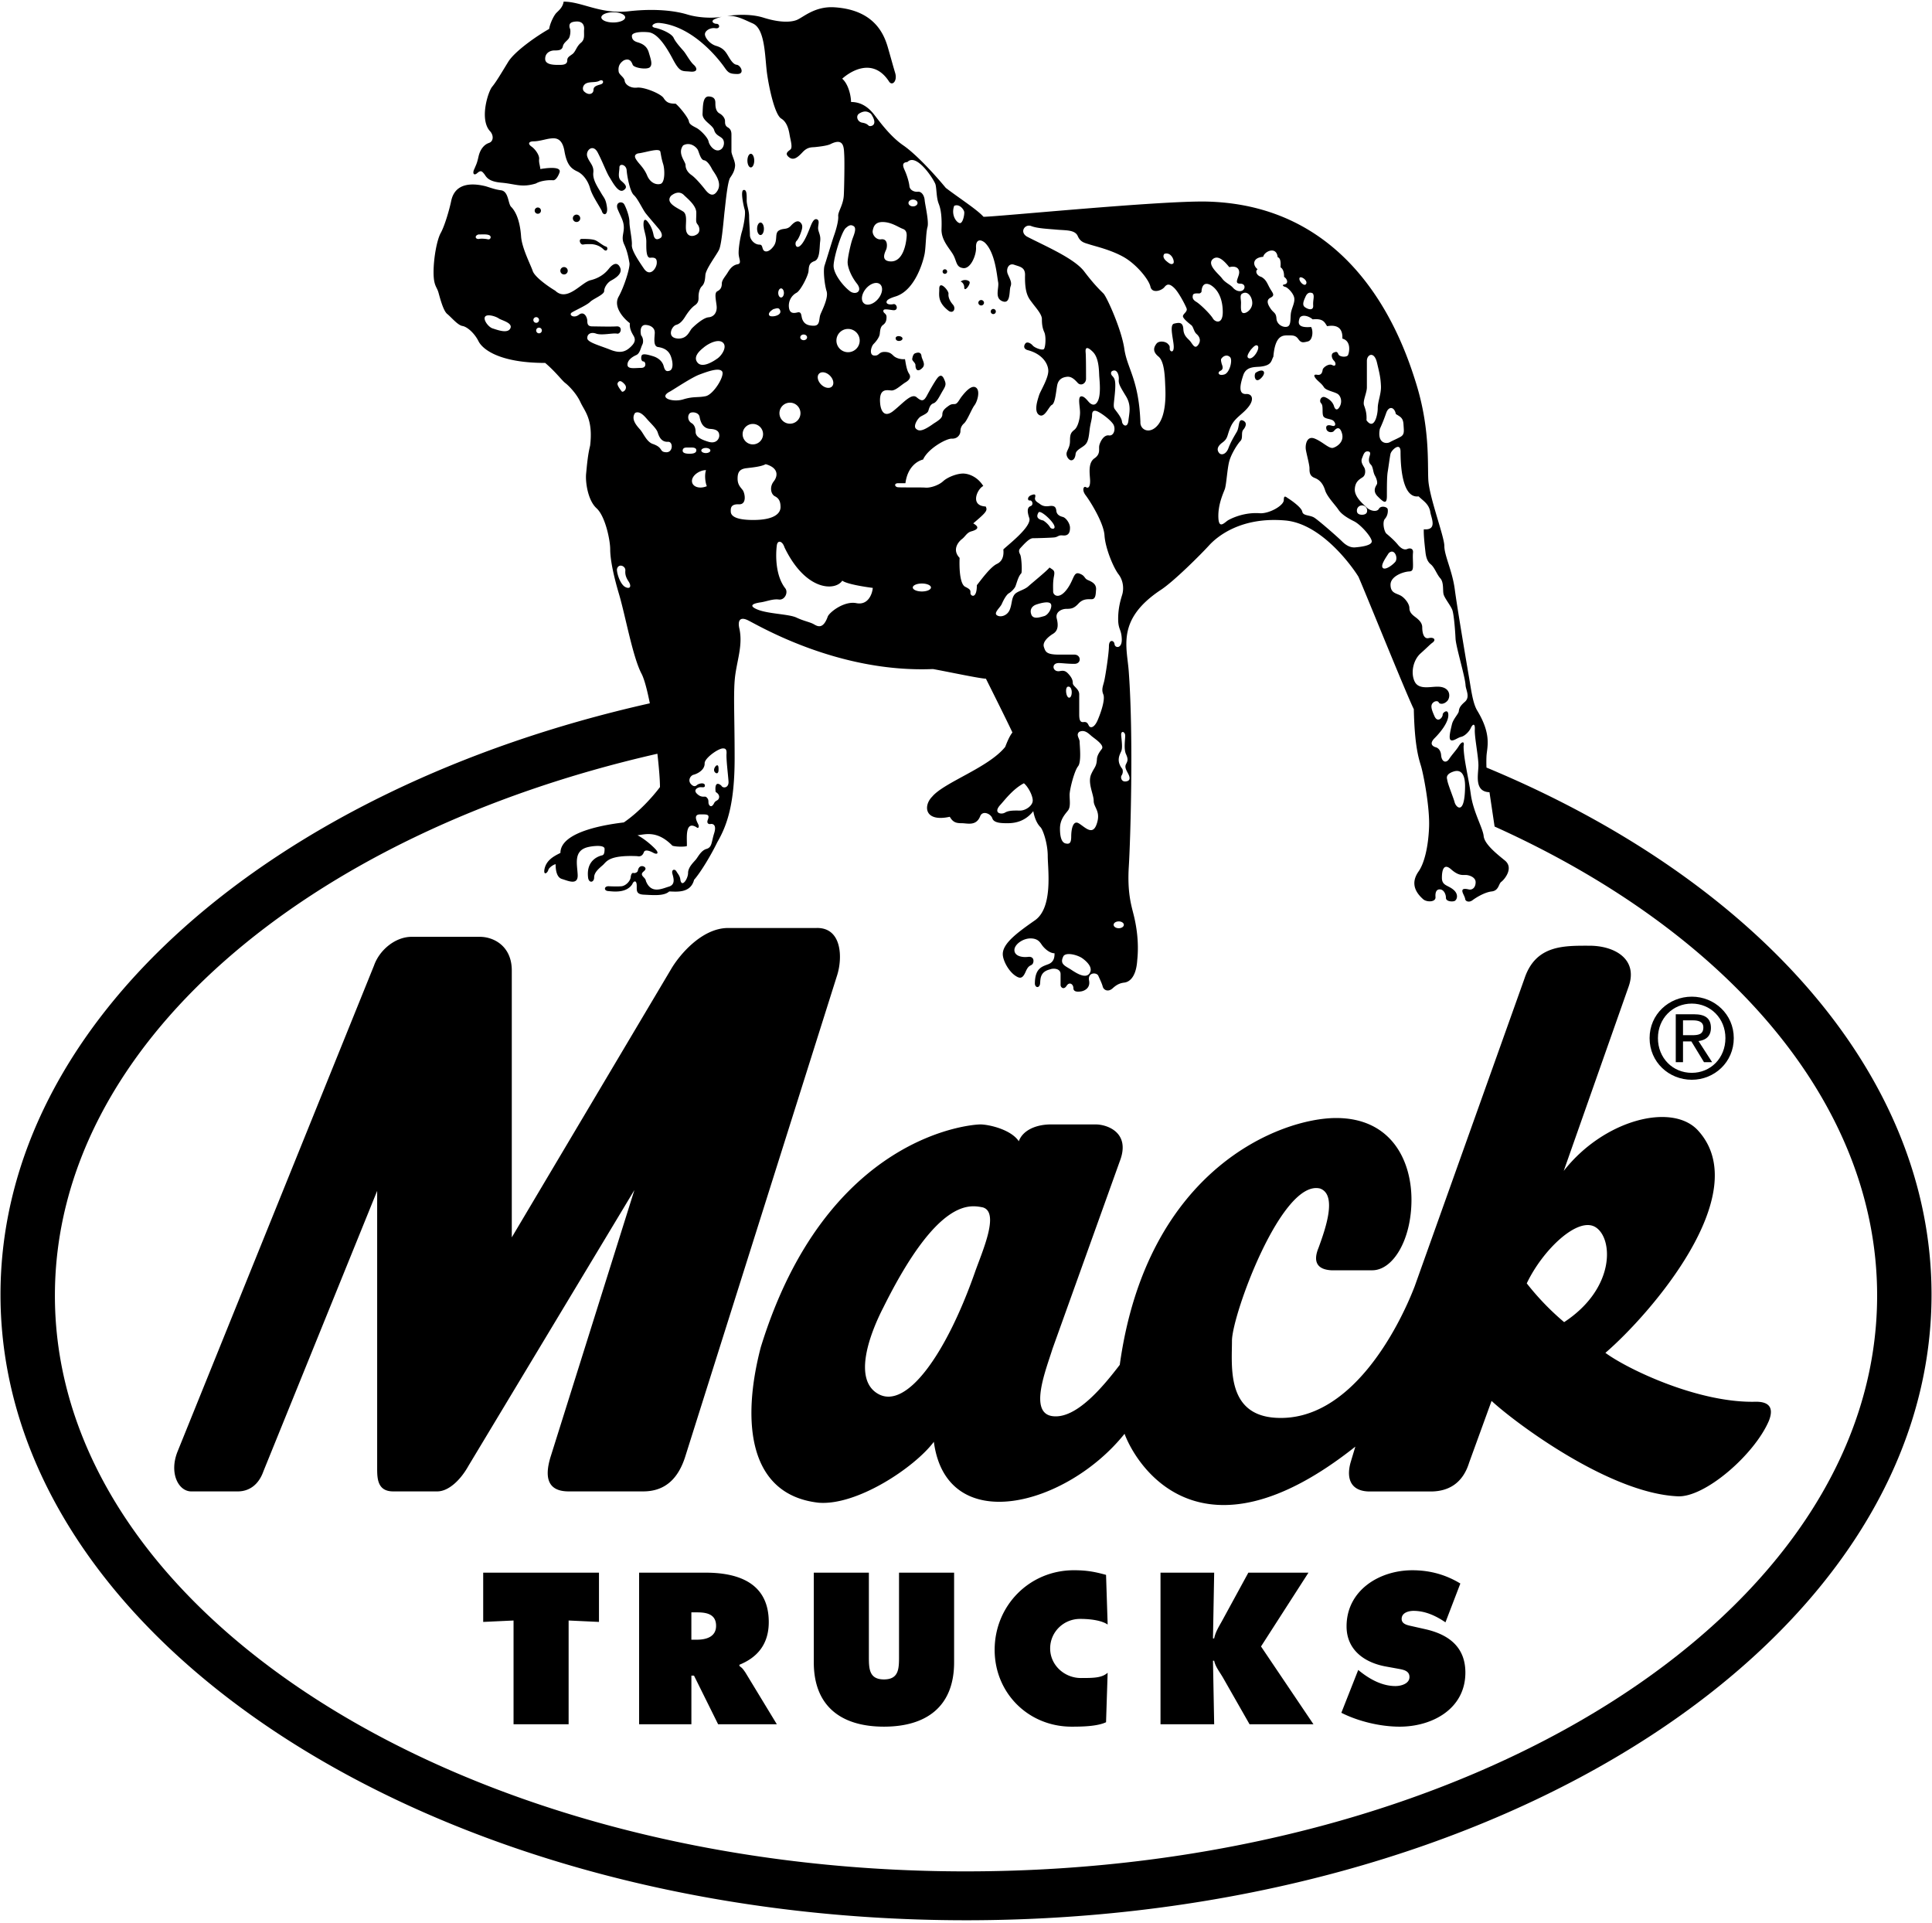
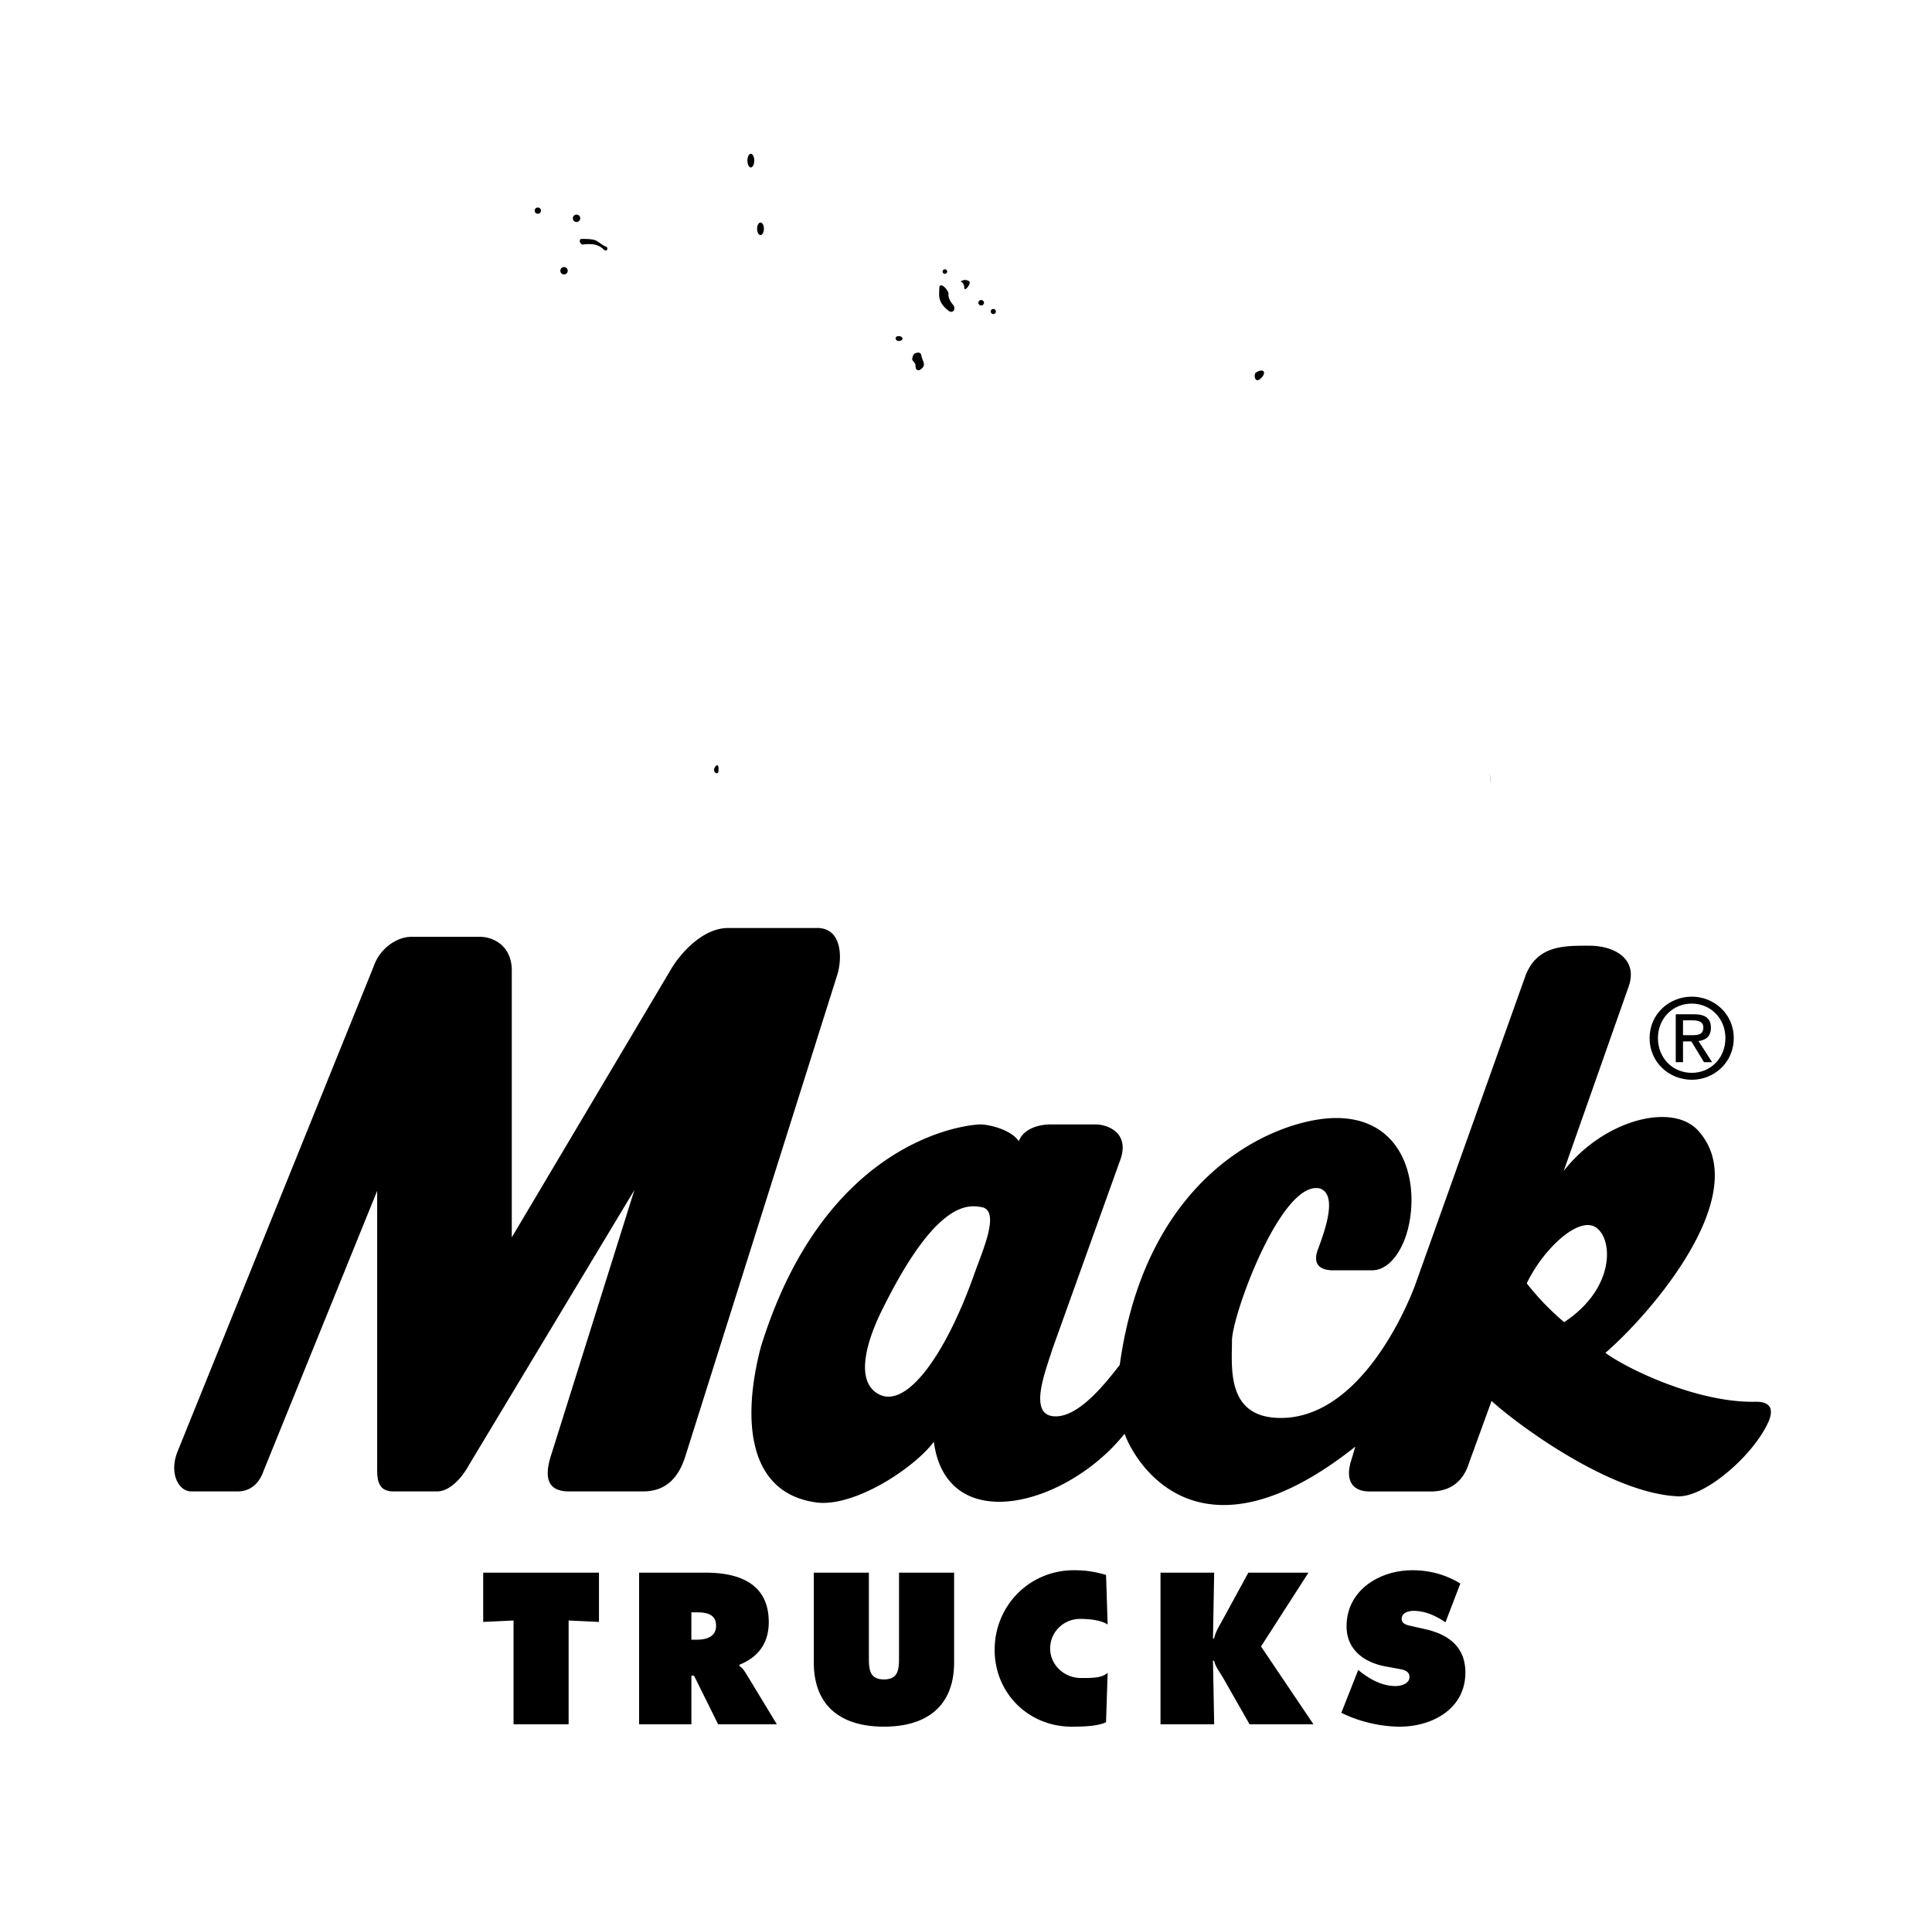
<svg xmlns="http://www.w3.org/2000/svg" width="201" height="200" viewBox="0.0 0.0 2261.0 2246.0">
  <g fill="#000" fill-rule="evenodd">
-     <path d="M844.972 17.651c-2.559.593-5.286 1.474-8.232 2.697-5.64 2.34-1.884 5.64 1.872 5.64 3.756 0 4.704 6.108-1.404 5.16-6.108-.936-11.748 2.82-12.216 6.576-.468 3.756 5.172 11.748 13.152 14.1 7.992 2.34 10.8 6.576 13.152 10.332 2.352 3.756 6.108 11.28 10.8 11.748 4.692.468 9.864 10.8.948 10.8-8.928 0-10.812-1.404-15.036-7.512-4.236-6.108-34.764-47.916-75.636-52.14-7.044-.948-12.684 4.236-5.64 5.628 7.044 1.416 19.26 6.576 21.612 11.748 2.34 5.172 8.928 12.216 11.748 15.504 2.82 3.288 7.512 12.216 11.748 15.972 4.236 3.756 5.172 8.928-4.236 7.98-9.396-.936-11.748 1.416-20.196-14.556-8.448-15.972-18.324-30.528-28.656-31.476-10.332-.948-19.26.468-19.26 4.224 0 3.756 1.884 6.108 6.576 7.512s10.8 3.756 13.152 11.748c2.352 7.992 4.692 14.1 1.404 17.388-3.288 3.288-18.792.936-20.196-2.82-1.38-3.78-3.732-8.016-10.308-5.184-6.576 4.224-6.576 9.396-6.108 13.152.468 3.756 6.576 6.576 7.044 10.8.48 4.236 6.576 8.928 14.568 7.992 7.992-.948 27.72 7.044 30.996 12.216s6.576 6.576 14.088 6.576c5.172 4.236 15.036 16.92 15.504 20.676.468 3.756 5.172 5.64 9.396 7.992 4.224 2.352 12.684 10.8 13.62 15.504.948 4.692 6.588 11.748 12.216 10.332 5.64-1.404 7.044-8.928 4.704-12.684-2.34-3.756-8.46-4.236-10.332-10.8-1.884-6.576-14.1-10.8-13.632-19.26.468-8.46 0-20.676 7.512-20.208 7.512.468 7.512 5.172 7.512 8.46 0 3.288.468 8.928 4.704 11.28 4.224 2.352 6.576 6.108 6.576 8.928 0 2.82 0 5.64 3.288 7.512 3.288 1.884 4.224 4.704 4.224 8.46v19.728c0 3.756 4.704 11.748 4.236 16.92-.468 5.16-2.352 8.916-5.64 13.62-3.288 4.704-5.64 31.476-6.576 39-.948 7.512-3.288 39-6.576 45.564s-15.504 22.548-15.972 29.592c-.468 7.056-1.404 10.344-4.224 13.164-2.82 2.82-3.756 8.46-3.756 11.748 0 3.288.48 7.044-4.224 10.332-4.704 3.288-8.928 9.396-11.28 13.152-2.34 3.756-5.64 8.46-10.8 9.864-5.172 1.416-11.748 15.504 2.82 15.972 10.8 0 12.684-8.928 15.972-12.216 3.288-3.288 13.152-12.216 19.248-12.684 6.108-.468 10.344-5.64 9.396-13.62-.936-7.992-2.808-15.036.948-16.908 3.756-1.884 5.16-4.704 5.16-8.928 0-4.236 4.236-8.46 7.044-13.164 2.82-4.692 6.108-8.46 11.28-9.396 5.16-.936 1.872-5.64 1.404-11.748-.468-6.108 1.872-20.208 3.756-26.304 1.884-6.096 4.704-21.144 3.288-25.836-1.416-4.704-5.172-22.08-1.416-23.016 4.2-1.044 3.756 7.044 3.756 12.216s2.82 12.216 2.82 18.324c0 6.108.948 16.92.948 22.08 0 5.16 5.16 11.268 11.268 11.268 3.756 0 2.82 4.236 4.704 6.576s6.576 2.34 11.748-4.704.936-15.024 6.108-18.312c5.172-3.288 9.396-.468 14.088-5.64 4.704-5.16 8.46-6.576 11.268-3.756 2.82 2.82 2.352 6.108.948 10.332-1.416 4.236-3.288 8.928-5.64 11.268s-.948 9.864 4.224 5.64c5.172-4.224 9.864-16.908 11.748-21.612 1.884-4.704 4.236-10.8 7.992-9.396 3.756 1.416.936 7.044 1.404 11.268.468 4.236 3.288 7.524 2.352 14.568-.936 7.044 0 20.676-6.576 23.016-6.576 2.352-6.576 6.108-7.044 11.748-.48 5.64-9.396 23.016-14.088 25.368a17.1 17.1 0 00-8.928 15.972c.468 7.512 4.224 8.46 9.864 7.044 5.64-1.416 4.236 4.224 6.108 8.46 1.884 4.236 5.172 7.044 13.152 7.044 7.992 0 5.64-7.98 7.992-13.62 2.352-5.64 9.396-19.26 7.044-26.772-2.352-7.512-4.236-24.432-2.352-30.072 1.884-5.628 8.928-29.124 11.268-35.7 2.352-6.588 5.172-16.92 4.692-22.08-.468-5.172 6.108-13.152 6.576-24.9.48-9.396.948-38.052.48-46.512-.48-8.448 0-21.132-16.452-12.684-4.224 1.884-13.152 2.82-17.376 3.288-4.236.468-8.928-.468-15.036 6.108-6.108 6.576-10.8 9.864-15.972 5.64-5.172-4.236-.948-6.576 1.872-8.928 2.82-2.352 0-11.268-.936-16.908-.936-5.64-2.82-15.036-9.864-19.26-7.044-4.224-13.62-32.412-16.44-51.672-2.82-19.26-1.872-53.088-16.908-59.664-10.917-4.775-19.108-9.556-30.148-8.758 11.401-1.535 28.343-2.524 42.808 2.038 17.856 5.64 31.008 5.64 38.52 2.832 7.524-2.832 20.676-15.972 43.224-15.048 52.608 2.82 61.068 37.584 64.824 50.736 3.768 13.152 4.704 16.908 7.524 26.304 2.808 9.396-3.768 15.972-7.524 9.396-18.78-28.188-45.096-11.28-54.492-2.82 7.524 6.576 10.332 20.664 10.332 27.252 12.228 0 20.676 6.564 27.252 15.024 6.576 8.448 18.792 25.368 33.828 35.7 15.036 10.332 36.636 33.816 49.8 49.788 15.972 12.216 36.636 25.368 44.16 33.828 15.024 0 204.828-18.792 260.256-17.844 175.692 3.756 230.184 161.592 246.168 213.276 15.96 51.672 13.152 92.076 14.088 111.804.936 20.676 18.792 66.708 18.792 77.988 0 11.28 9.384 29.124 12.216 50.736 2.808 21.612 14.556 90.672 16.896 104.292 2.34 13.62 4.236 29.124 9.396 37.584 17.388 28.656 11.268 43.212 10.8 53.544-.193 4.362-.193 8.73 0 13.092 313.26 130.14 520.848 357.72 520.836 616.704 0 404.316-505.896 732.084-1129.932 732.084C506.488 2245.052.58 1917.272.58 1512.968c0-320.34 317.604-592.596 759.912-691.884-3.084-15.516-6.456-28.428-9.744-34.68-10.332-19.728-18.792-67.644-26.304-93.012-7.512-25.368-10.332-42.288-10.332-52.62s-5.64-38.52-15.972-47.916c-10.344-9.396-13.164-31.008-12.216-40.404.936-9.384 1.872-21.612 4.692-32.88 3.756-31.008-6.576-40.404-11.268-50.736-4.692-10.332-14.088-19.728-17.844-22.548-3.768-2.82-11.28-13.164-23.496-23.496-53.556 0-73.296-15.972-77.988-25.368-4.692-9.396-13.152-16.908-18.792-17.856-5.64-.936-13.152-10.344-17.856-14.088-4.692-3.756-8.46-18.792-10.332-25.368-1.884-6.576-5.64-7.524-5.64-23.496 0-15.972 3.756-37.572 8.46-46.032 4.704-8.46 10.332-28.188 12.216-37.584 4.692-21.612 25.368-20.664 40.404-16.908 6.108 1.872 10.812 3.756 17.856 4.692 9.324 1.248 7.992 16.452 12.216 19.74 7.044 7.512 10.332 20.664 11.268 34.284.936 13.632 11.28 33.36 13.62 40.404 2.352 7.044 18.312 18.324 26.304 23.016 14.088 13.62 30.492-9.588 41.34-12.216 13.62-3.288 19.728-11.28 21.612-13.62 1.884-2.352 8.46-9.864 12.684-1.884 4.236 7.992-6.096 13.632-10.332 15.984-4.224 2.34-7.98 7.98-7.98 12.216 0 4.224-12.696 8.928-16.452 12.684-3.756 3.756-16.44 9.396-21.144 12.216-4.692 2.82 1.884 7.524 7.992 2.82 6.108-4.704 9.864 2.808 9.864 7.512s1.884 6.108 6.108 6.108 20.676.48 28.188 0c7.512-.468 5.16 9.396.468 8.46-4.704-.948-17.856 2.34-24.432 0-6.576-2.352-10.8.948-10.332 5.64.468 4.692 15.024 8.448 26.772 13.152 11.748 4.692 17.856 2.34 23.496-2.82 5.64-5.172 6.576-8.928 3.756-13.632-2.82-4.692-4.704-8.916-4.236-14.556-7.512-5.628-19.728-19.248-13.152-30.996 6.576-11.748 13.632-34.296 12.684-39.468-.936-5.172-2.352-13.632-6.108-21.612-3.756-7.98-.468-12.216-.468-19.728 0-7.524-3.288-12.216-7.044-21.144-3.756-8.928 5.172-10.344 7.512-6.108 2.352 4.236 6.108 14.1 6.108 20.676 0 6.576 3.288 20.664 2.82 26.772-.468 6.108 7.044 17.388 14.088 27.72 7.056 10.332 14.568 0 15.036-6.108.468-6.108-2.34-7.056-7.512-6.576-5.172.468-4.704-11.268-4.704-18.792 0-7.524-3.288-13.632-3.288-20.208 0-6.564 2.352-6.564 5.172-2.808 2.832 3.756 5.172 7.98 6.576 15.024 1.416 7.044 5.64 5.16 7.992 3.756 2.352-1.404 2.82-5.16-1.884-10.8-4.692-5.64-11.268-13.152-15.024-17.856-3.768-4.692-9.396-17.376-14.1-21.6-4.704-4.236-7.98-22.548-8.448-29.136-.468-6.576-8.46-8.448-8.46-3.288 0 5.172-2.352 11.748 1.872 15.504 4.224 3.756 8.928 7.512 2.82 11.268-6.108 3.744-13.152-10.332-16.44-15.504-3.3-5.16-7.992-17.856-13.632-28.656-5.64-10.8-14.568-2.34-12.216 4.704 2.352 7.044 7.992 10.332 7.044 18.792-.936 8.46 5.172 16.92 8.928 23.496 3.768 6.564 5.64 7.044 7.044 16.908s-4.692 10.332-6.108 4.224c-4.224-7.98-11.268-17.844-13.62-26.304-2.34-8.46-7.98-16.452-15.024-19.728-7.044-3.288-12.216-7.524-15.036-23.964-2.82-16.44-11.736-15.024-16.44-14.556-4.704.468-13.152 3.288-19.26 3.288-6.108 0-7.524 2.832-2.82 6.108 4.704 3.3 9.396 10.344 8.928 14.568-.468 4.236.948 7.044 1.416 11.748 3.288-.48 24.9-4.236 22.548 3.756-.72 2.424-3.756 9.396-7.512 9.396-5.652-.468-14.568.468-20.208 3.756-16.908 5.172-23.964.48-40.404-.936-16.44-1.404-17.856-7.512-20.196-10.332-2.352-2.808-3.756-4.692-7.992-.936-4.224 3.756-6.096 0-3.276-5.172 1.872-4.692 2.808-5.628 4.692-14.088 1.884-8.46 6.576-14.1 12.216-15.972 5.64-1.872 5.64-9.384.936-14.088-12.204-14.1-1.884-46.044 2.82-51.672 4.692-5.628 11.28-16.908 18.792-29.124 7.512-12.216 32.88-30.06 47.916-38.52.948-6.576 5.64-15.972 8.46-18.792 2.82-2.82 7.524-6.576 8.46-13.152 21.612 0 43.224 15.024 76.104 11.268 32.88-3.756 56.364 0 68.58 3.756 12.216 3.744 29.136 4.692 39.468 2.808.385-.07.785-.14 1.2-.213zm285.564 2170.209c588.876 0 1066.272-301.632 1066.248-673.776 0-226.356-176.676-426.648-447.684-548.808l-5.976-40.164c-18.372-.54-12.936-21.216-12.936-31.428 0-10.332-4.692-33.348-4.224-41.808.468-8.46-2.82-6.108-4.716-1.884-1.872 4.224-7.02 9.396-11.268 10.332-4.224.936-9.396 5.628-12.216 3.756-2.82-1.872 0-12.216 1.404-18.324 1.404-6.108 7.524-12.228 7.992-15.036.468-2.808.468-5.628 7.056-11.268 6.564-5.64 1.404-13.62.936-19.26-.48-10.332-11.28-45.096-11.748-54.96-.468-9.864-1.896-28.188-3.768-33.36-1.872-5.16-9.372-14.088-10.332-18.792-.936-4.692.48-13.62-3.744-18.312-4.212-4.692-6.576-12.684-11.268-16.44-4.692-3.768-5.652-10.344-6.12-14.568-.468-4.224-2.34-19.728-1.872-26.304 16.92 1.416 7.992-14.556 7.524-20.664-1.872-9.396-8.46-12.684-13.62-17.856-20.208 2.832-21.144-39.924-21.144-52.14 0-12.216-10.812-1.884-11.748 2.352-.936 4.224-2.34 15.504-3.3 21.144-.936 5.64-.936 17.388-.936 28.188 0 10.8-4.212 7.044-10.8.468-6.564-6.576-1.872-12.216-.936-14.088.936-1.872 0-6.096-2.34-10.332-2.352-4.224-1.884-9.864-4.692-12.684-2.832-2.82-2.364-6.108-1.896-8.46.468-2.34 2.844-6.576-1.404-7.044-4.224-.468-5.16 3.288-7.032 7.992-1.908 4.692 1.404 8.46 2.808 11.268s1.404 8.448-1.872 10.8c-3.3 2.34-8.928 4.692-9.396 14.088-.468 9.396 10.332 17.856 14.088 21.612 3.756 3.756 11.748 5.64 14.088 1.416 2.364-4.236 9.864-2.34 10.332.468.468 2.808.012 7.512-3.276 11.268-3.288 3.756-.936 15.036 1.872 17.376 2.82 2.352 8.928 7.524 13.152 12.696 4.236 5.16 7.992 6.576 11.268 5.16 3.312-1.416 7.056-.48 6.588 4.224-.468 4.704 0 9.396 0 14.1 0 4.692 0 7.98-4.692 7.98-7.056.468-21.612 5.64-21.612 15.504 0 9.876 6.564 9.876 11.748 12.696 5.148 2.808 10.332 9.852 10.332 14.556 0 4.692 2.82 7.512 6.564 10.332 3.768 2.82 8.46 6.576 8.46 12.216s1.404 14.1 7.524 12.684c6.096-1.404 8.94 1.884 4.692 5.172-3.288 2.352-5.16 4.704-14.088 12.684-8.928 7.98-11.748 23.016-7.056 32.88 4.704 9.864 17.856 6.108 26.784 6.108 15.96 0 15.492 12.696 11.268 16.92-4.236 4.224-8.952 3.564-9.864 1.404-.708-1.644-3.756-1.884-6.12 0-3.96 3.18-2.568 7.752 1.176 16.212 3.78 8.46 9.876 1.416 9.636-2.112-.12-1.872 6.588-7.5 6.588.948s-8.928 19.728-15.984 26.772c-7.032 7.044-1.872 9.864 1.404 10.8 3.312.936 5.652 4.236 6.12 8.928.468 7.992 5.652 10.344 9.396 4.704 3.744-5.64 8.46-10.332 11.268-15.036 3.048-5.1 7.056-6.576 5.652 0 0 15.036 5.628 35.712 8.436 56.376 2.832 20.676 14.112 39.468 15.048 48.864.936 9.396 15.024 20.664 24.888 28.656 10.8 8.928-.948 22.548-4.224 24.9-3.3 2.34-2.832 10.32-11.268 11.268-8.46.936-18.804 7.512-22.548 10.332-3.768 2.82-8.112 1.392-8.46-1.404-.228-1.884-1.404-3.996-2.34-6.108-3.3-7.056 2.34-6.12 6.564-5.172 4.248.936 7.992-2.352 7.992-8.46 0-6.108-8.004-8.46-11.748-8.46-3.768 0-8.46.936-16.92-6.576s-10.8.468-10.8 9.864 7.056 8.448 13.62 14.088c6.588 5.64 3.768 12.216.96 13.152-2.832.948-9.864.48-9.864-3.756s-2.364-9.396-6.588-9.864c-4.224-.468-6.096 2.82-5.628 8.928.444 6.108-9.864 6.108-14.112 2.82-14.088-12.216-12.216-23.496-5.628-32.892 6.564-9.396 11.28-28.188 12.216-51.672.936-23.496-6.588-62.016-9.396-71.412-2.808-9.396-7.524-23.484-8.46-66.708-8.46-16.908-57.3-138.096-64.824-155.016-7.524-12.216-43.224-62.004-85.5-65.76-51.78-4.608-79.86 18.792-89.256 29.124-9.396 10.344-42.276 43.224-57.3 52.62-51.684 34.764-38.532 66.708-36.66 95.832 5.652 77.052 1.872 197.304 0 227.376-1.872 30.072 2.844 45.096 5.652 56.376 2.82 11.28 6.564 31.008 4.224 53.088-1.404 22.548-11.268 25.824-15.024 26.292-3.756.468-7.992 1.404-13.62 6.576-5.652 5.184-10.812 1.884-11.748-1.872-.96-3.768-3.312-8.46-5.184-12.684-1.872-4.224-12.672-4.224-10.8 5.64 1.764 9.24-6.12 12.204-9.396 12.684-3.276.48-8.928.936-8.928-3.756s-4.692-7.98-7.968-2.808c-3.312 5.172-7.056 1.872-7.056-.936v-12.696c0-7.044-8.94-7.044-12.216-5.628-11.748 2.808-11.28 10.8-11.748 16.428-.468 5.64-5.652 5.64-6.12.468 0-18.78 8.928-20.196 15.984-23.016 7.032-2.82 7.032-9.396 7.032-12.684-6.096 0-12.204-6.108-14.556-9.396-2.352-3.288-4.716-7.992-13.62-7.992-8.928 0-18.792 7.044-18.792 13.62s7.992 8.928 15.96 7.992c7.992-.936 7.056 7.044 4.716 8.916-2.34 1.884-4.248.936-7.524 8.46-3.276 7.512-6.084 8.46-11.268 5.172-8.46-5.16-15.492-18.312-15.492-25.836 0-12.204 15.96-24.42 37.572-39.456 21.612-15.036 15.048-60.132 15.048-75.168 0-15.024-5.652-31.008-8.46-33.816-2.832-2.82-6.588-8.448-8.46-18.792-10.332 13.164-23.484 14.1-30.072 14.1-6.564 0-15.96 0-17.832-5.64-1.896-5.628-11.28-9.396-14.112-2.82-4.68 12.216-15.024 8.46-21.6 8.46-6.576 0-10.332-.936-14.088-7.512-30.072 6.576-31.008-13.164-20.676-23.496 14.088-16.908 65.76-33.816 85.5-58.248 1.872-4.692 4.692-12.204 8.46-16.908-5.652-12.216-24.444-49.8-31.008-62.952-6.576 0-46.032-8.448-62.004-11.268-112.752 4.692-206.7-52.608-217.032-57.312-10.332-4.704-11.268 2.82-9.396 10.332 3.756 17.844-1.884 33.816-4.704 52.608-2.82 18.792-.936 46.032-.936 98.652 0 52.62-8.46 77.976-20.208 98.184-7.512 15.504-19.74 35.7-27.252 44.16-4.224 16.452-21.612 13.632-29.124 13.632-6.108 5.64-19.272 4.224-29.604 3.756-10.332-.48-7.98-6.108-8.448-11.748-.48-5.64-3.768-4.224-5.172-.468-7.044 10.812-22.548 8.472-28.188 7.992-5.628-.468-4.692-6.108.948-5.628 0 0 9.384.468 14.556 0 5.172-.48 10.332-6.108 10.8-10.344.468-4.224 1.884-5.64 3.288-5.172 1.416.468 4.704-.468 5.172-2.82 1.416-7.98 8.928-5.16 8.928-2.34 0 2.82-4.224 3.756-4.224 6.576s4.224 4.236 4.704 7.992c6.108 15.492 18.78 8.916 26.772 6.576 7.992-2.352 5.652-9.876 4.236-15.036-1.416-5.16 2.82-6.096 4.692-2.82 1.896 3.288 4.236 5.16 4.704 10.332 1.884 8.928 8.928-1.884 8.928-8.46 0-6.576 6.108-12.216 8.928-15.504 2.82-3.288 6.108-10.8 12.684-12.684 6.576-1.884 5.652-7.992 8.928-18.324 3.276-10.332-1.884-11.268-4.236-10.8-2.34.468-4.692-.936-3.288-4.692 2.82-7.044-.936-6.576-8.928-6.576-7.992 0-4.236 7.512-2.352 11.268 1.872 3.756 0 5.628-1.884 3.756-14.232-8.544-10.8 14.568-11.268 22.08-2.82.936-12.672.936-16.908-.468-17.856-18.324-31.944-13.164-40.872-12.216 8.46 4.224 18.324 13.152 21.612 16.908 3.288 3.756 1.884 6.096-2.82 3.756-3.276-1.884-9.852-4.704-11.268-.948-1.404 3.768-3.756 5.64-7.98 4.704-33.36-1.416-35.712 6.576-39.936 10.332-4.224 3.756-10.332 8.448-10.332 14.556 0 6.108-6.096 7.044-7.044.468-2.808-22.08 14.568-25.836 16.44-26.304 1.884-.468 2.82-2.34 2.82-7.512s-14.1-3.288-18.324-2.352c-18.792 3.756-13.62 20.196-13.152 32.88.468 12.696-11.748 6.576-18.324 4.704-6.564-1.872-7.512-11.268-7.512-17.376-3.756.936-7.992 4.704-8.46 6.576-.936 3.756-5.64 7.044-4.692 0 1.872-11.268 11.28-15.972 18.792-19.728 0-26.304 59.184-33.828 74.22-35.7 17.844-12.216 33.816-30.072 42.276-41.34 0-8.352-1.14-22.704-3.024-39.012-411.108 93.516-705.084 342.084-705.084 634.044 0 372.084 477.396 673.728 1066.284 673.728zM721.972 664.364c0 5.64 4.236 17.856 9.864 20.676 5.628 2.82 7.512-.936 3.756-6.576s-4.032-9.372-3.756-12.684c.468-5.64-8.448-8.928-9.864-1.416zm187.14-28.14c-1.416 10.812-1.884 35.232 9.864 50.268 3.756 4.704-.468 14.088-7.512 13.152-7.044-.948-14.556 2.352-21.132 3.288-6.576.936-16.452 3.288-3.756 8.46 12.696 5.172 36.648 5.172 45.564 9.396 8.928 4.236 15.972 5.172 20.676 7.992 4.692 2.82 10.8 5.172 15.972-9.396 2.34-5.172 19.248-18.312 33.348-15.504 14.088 2.82 18.78-11.268 19.26-17.844-7.512-.948-30.06-4.236-35.7-8.46-7.992 12.216-42.744 12.684-67.644-39-2.364-7.524-8.004-8.928-8.94-2.352zm169.752 54c5.868 0 10.632-2.076 10.632-4.656 0-2.58-4.764-4.656-10.632-4.656-5.868 0-10.632 2.076-10.632 4.656 0 2.58 4.764 4.656 10.632 4.656zM826.24 548.24c-7.512 0-16.452 6.108-16.452 12.684s8.46 9.864 17.388 6.108c-1.884-4.704-2.82-13.164-.936-18.792zm54.804-30.12c6.608 0 11.964-5.356 11.964-11.964 0-6.608-5.356-11.964-11.964-11.964-6.608 0-11.964 5.356-11.964 11.964 0 6.608 5.356 11.964 11.964 11.964zm43.44-24.216a12.3 12.3 0 00-.012-24.6c-6.793.003-12.297 5.513-12.294 12.306.003 6.793 5.513 12.297 12.306 12.294zm46.788-56.208c-4.152-4.152-9.828-5.208-12.684-2.352-2.844 2.856-1.8 8.532 2.352 12.684 4.152 4.152 9.828 5.208 12.684 2.352 2.856-2.856 1.812-8.532-2.352-12.684zm21.204-27.444a13.62 13.62 0 100-27.24c-7.522 0-13.62 6.098-13.62 13.62 0 7.522 6.098 13.62 13.62 13.62zm35.136-62.364c5.196-6.192 6.204-13.872 2.268-17.184-3.936-3.312-11.328-.96-16.524 5.22-5.184 6.18-6.204 13.872-2.256 17.172 3.924 3.312 11.316.972 16.512-5.208zm-87.084 48.288c2.208 0 3.984-1.488 3.984-3.312 0-1.836-1.776-3.324-3.984-3.324s-3.984 1.488-3.984 3.324c0 1.824 1.788 3.312 3.984 3.312zm-372.912-27.372c-2.34 3.756 4.236 12.216 8.928 13.62 4.704 1.416 17.376 6.576 20.676 0 3.276-6.576-10.332-9.396-13.632-11.748-3.288-2.34-13.608-5.628-15.972-1.872zm59.892 7.068a3.324 3.324 0 100-6.648 3.324 3.324 0 000 6.648zm3.3 12.276a3.324 3.324 0 100-6.648 3.324 3.324 0 000 6.648zm-70.8-115.68c-5.16 1.416-3.744 6.108.948 5.172 2.76-.54 7.98 0 9.864.48 3.312.816 4.692-3.288 1.872-4.704-2.82-1.416-7.044-.948-12.684-.948zM750.304 390.56c1.884 1.884 3.276 7.032 1.404 10.788-1.872 3.756-2.808 10.344-7.044 12.216-4.224 1.884-10.332 5.64-10.332 11.28s8.928 3.756 15.972 3.756c7.056 0 5.172-7.512 2.82-7.512-2.34 0-3.288-3.288-2.34-6.576.936-3.288 7.512-1.404 13.62.468 6.108 1.872 10.812 6.096 12.216 11.268 1.404 5.172 2.808 7.056 7.044 5.64 4.224-1.404 4.224-9.396 1.404-16.908-2.82-7.512-8.928-9.864-15.036-10.8-6.108-.936-3.756-11.736-3.756-16.908 0-5.172-4.224-8.448-10.332-8.928-6.108-.468-7.044 6.108-5.64 12.216zm-27.408 55.668c-1.404 2.34 3.288 7.98 4.704 9.864 1.404 1.872 7.98-3.288 3.276-8.46-4.68-5.172-6.564-3.756-7.98-1.404zm100.116-41.076c-4.704 3.768-12.228 10.812-6.588 17.388 5.64 6.576 18.324-1.416 23.496-5.172 5.16-3.768 11.28-13.62 6.108-18.324-5.172-4.692-16.44.468-23.016 6.108zm-38.616 50.928c-15.036 7.512 2.82 13.152 15.048 9.396 12.204-3.756 16.908-1.872 26.304-3.756 9.384-1.872 23.004-24.432 19.248-29.124-3.756-4.704-17.376.468-26.304 3.756-8.928 3.288-28.656 16.44-34.296 19.728zm24.492 36.888c2.82 1.416 5.148 4.692 5.148 10.332 0 5.64 5.64 8.94 15.036 11.748 9.396 2.82 12.684-3.756 12.684-7.044 0-3.3-.936-7.524-10.332-7.992-9.396-.468-11.748-8.916-12.684-14.088-.936-5.172-7.992-6.12-10.8-4.704-2.808 1.416-4.224 7.992.948 11.748zm-65.604-11.712c-5.172 7.044 1.416 14.556 5.64 19.272 4.236 4.692 7.524 14.088 14.568 16.908 13.392 4.464 7.512 9.396 15.972 9.864 8.46.468 8.472-12.564 2.352-12.216-8.46.48-10.812-7.044-12.216-11.268-1.416-4.236-8.46-10.812-11.748-14.568-3.3-3.768-8.928-10.812-14.568-7.992zm55.656 43.8c-.48 3.744 5.16 3.984 7.98 3.996 2.856 0 7.992-.252 7.992-3.996 0-3.756-5.172-3.288-8.46-3.288-3.288 0-7.044-.468-7.512 3.288zm27.096 3.216c2.94 0 5.316-1.344 5.316-2.988 0-1.656-2.376-3-5.316-3s-5.316 1.344-5.316 3c.012 1.656 2.388 2.988 5.316 2.988zm47.508 17.688c-7.992.948-10.344 4.704-10.344 12.216s3.756 10.332 6.108 13.62c2.34 3.288 5.172 16.908-4.704 16.44-9.876-.468-9.396 5.172-9.396 7.992 0 2.82.48 10.332 26.304 10.332 25.836 0 31.944-8.46 31.944-15.024 0-6.588-1.872-10.344-6.576-12.696-4.704-2.34-6.576-10.8-1.416-17.376 5.16-6.576 5.64-15.972-9.396-20.196-5.136 2.82-14.544 3.756-22.524 4.692zm297.48 393.588c-9.396 9.864.468 12.204 5.16 9.396 4.704-2.82 11.736-2.352 17.856-2.352 6.096 0 14.556-5.64 14.556-11.748s-5.616-16.44-10.332-20.196c-12.684 6.576-22.548 19.728-27.24 24.9zm138.228 144.708c3.3 0 5.976-1.776 5.976-3.984s-2.676-3.984-5.976-3.984-5.976 1.776-5.976 3.984 2.676 3.984 5.976 3.984zm-64.584 32.436c-5.184 9.852 1.92 11.46 9.396 16.428 7.032 4.692 16.896 10.332 21.144 3.756 4.224-6.576-3.3-13.632-8.46-17.376-5.184-3.756-18.336-7.512-22.08-2.808zm18.348-262.236c-4.248 3.756.468 7.512.468 11.748 0 4.224 2.34 23.484-1.896 28.656-4.224 5.172-9.84 26.772-9.84 33.348 0 6.576 1.404 14.1-1.896 18.324-3.276 4.236-9.372 10.344-9.372 21.144 0 10.812 2.34 16.452 6.564 17.388 4.248.936 6.588 0 6.588-7.992s1.872-19.728 8.904-15.504c7.056 4.236 15.864 14.664 20.676 1.416 5.652-15.504-3.276-19.74-3.276-27.72 0-7.992-7.524-21.144-2.808-31.476 3.732-8.22 6.096-8.46 6.588-17.388.168-3.312 1.872-7.044 5.628-11.748 3.756-4.704-8.46-12.216-12.216-15.504-3.804-3.288-8.016-7.512-14.112-4.692zm49.104 4.044c.468 6.108 1.872 14.568 0 18.792-1.872 4.224-6.12 11.28 1.404 20.676a8.46 8.46 0 01-.936 7.512c-1.404 1.872-.468 7.512 4.692 7.044 5.184-.468 5.652-3.756 3.3-8.46-2.364-4.704-4.716-7.992-2.832-11.748 1.896-3.744 2.832-5.64 0-11.748-2.808-6.108-.936-16.908-.936-21.612 0-4.704-5.16-6.564-4.692-.456zm-62.796-56.748c-3.3 1.884-1.428 13.632 2.34 12.684 3.756-.936 3.756-14.568-2.34-12.684zM1201.66 274.88c20.676 10.8 55.428 25.368 67.176 40.872 11.748 15.504 18.792 22.08 22.548 25.836 3.744 3.756 21.144 41.808 24.42 64.824 3.3 23.016 16.92 35.7 18.792 85.5-.468 9.396 11.268 15.024 20.676 3.288 9.408-11.736 8.928-34.764 8.46-44.16-.468-9.396-.468-29.592-7.992-35.712-7.524-6.108-5.184-11.268-2.34-15.036 2.808-3.744 10.332-2.808 13.152 0 2.808 2.82 2.34 3.288 2.34 6.108s4.716 5.64 4.716-2.352c0-7.992-5.652-25.836.468-27.252 6.096-1.404 10.308-1.872 10.8 6.576.468 8.46 5.628 10.8 8.436 14.556 2.832 3.756 5.184 8.928 8.928 3.756 3.768-5.172 1.404-9.864-1.872-12.684-3.276-2.82-3.744-8.46-6.12-10.332-2.34-1.884-10.332-7.992-9.864-10.8.492-2.82 5.652-5.172 4.248-8.928-1.404-3.756-8.928-18.324-14.088-23.496-5.184-5.172-8.46-5.64-11.748-1.416-3.3 4.236-14.58 7.992-16.452-.468-1.872-8.46-16.452-26.304-31.476-34.764-15.024-8.46-33.816-12.684-39.468-14.556-5.628-1.884-10.8-2.34-14.088-9.864-3.276-7.512-14.088-6.576-24.42-7.512-10.332-.948-23.016-1.416-30.072-4.236-7.044-2.772-14.088 6.624-5.16 12.252zm160.992 20.268c-2.34 2.82-.468 6.108 2.34 8.46 2.808 2.34 5.628 4.704 7.992 2.82 2.34-1.884-1.896-14.1-10.332-11.28zm43.428 44.652c-1.872 2.112-2.58 1.644-4.224 1.644-1.644 0-5.388-.24-5.856 2.112-.468 2.352-.732 4.932 3.984 7.752 4.692 2.82 16.452 14.316 19.5 19.5 2.112 3.996 11.748 7.992 11.508-8.22-.24-16.212-6.348-26.304-14.34-31.008-4.92-2.58-10.104-2.112-10.572 8.22zm23.604 77.64c-1.416.936-.468 4.236-.012 6.108.468 1.884 3.096 6.324-1.404 8.46-4.008 1.872-2.388 6.396 4.692 4.224 6.12-1.884 9.864-16.908 6.588-20.196-3.276-3.3-7.752-1.644-9.864 1.404zm33.984-9.936c-.936 1.644-5.892 7.752-2.58 9.624 5.208 2.976 14.316-11.748 10.572-14.556-2.292-1.716-5.412 2.112-7.992 4.932zM1521.04 323c-2.112 3.276 5.388 11.268 7.524 7.284 2.112-3.996-5.652-9.168-7.524-7.284zm172.596 587.364c.468 4.932 7.284 20.904 8.7 26.544 1.416 5.64 11.748 16.44 12.216-17.856.24-14.556-4.476-21.144-13.62-18.084-9.18 3.06-7.764 7.524-7.296 9.396zm-99.684-309.924c3.3 0 5.976-1.26 5.976-4.572a5.988 5.988 0 10-11.952 0c0 3.3 2.676 4.572 5.976 4.572zm31.176 45.048c-3.276 5.16-9.396 13.62-7.056 16.908 2.34 3.288 10.332-1.884 14.58-6.576 4.212-4.704-.936-16.92-7.524-10.332zM1614.808 500c-3.3 16.92 7.5 17.856 11.736 15.516 4.224-2.352 7.032-3.288 12.216-6.108 5.148-2.82 4.212-6.576 3.744-14.568-.468-7.98-3.744-8.928-8.928-12.216-1.872-8.916-8.436-9.396-11.268-1.404-2.808 7.98-4.692 12.672-7.5 18.78zm-15.624-10.068c8.928 12.216 13.164-6.108 13.176-14.1 0-7.992 4.212-16.908 3.744-26.304-.468-9.396-1.416-13.632-4.692-27.252-3.3-13.632-11.76-9.396-11.76-1.884V451.4c0 6.588-5.148 15.972-3.276 21.144 1.872 5.172 3.276 9.864 2.808 17.388zM717.688 24.428c7.704 0 13.956-2.676 13.956-5.976s-6.252-5.988-13.956-5.988-13.956 2.676-13.956 5.988c0 3.312 6.252 5.976 13.956 5.976zm-51.024 6.384c1.416 1.884.948 7.992-.48 11.292-1.404 3.288-6.576 5.628-7.512 10.332-.948 4.704-5.64 4.704-9.864 4.704-4.224 0-10.8 2.352-10.8 9.864 0 7.512 11.736 7.044 17.376 7.044 5.64 0 8.46-1.416 8.46-5.172s2.352-4.704 6.108-7.512c3.756-2.832 4.692-8.928 9.864-13.164 5.172-4.224 3.288-9.864 3.756-15.504.468-5.64-2.352-9.864-9.396-9.396-7.044.468-8.448 2.808-7.512 7.512zm17.088 74.484c5.628 5.172 10.8 2.352 10.788-1.884 0-4.224 3.756-5.16 8.46-6.576 4.704-1.404 2.832-6.576-1.404-4.224-4.236 2.352-10.332.936-15.036 2.82-4.692 1.872-5.628 7.512-2.808 9.864zm161.796 768.588c-6.108.708-21.072 11.676-20.904 17.376.24 8.232-9.156 12.456-12.912 13.392-3.756.936-7.284 6.804-2.82 11.268 2.352 2.34 4.464 2.808 6.576.936 2.484-2.208 8.916-3.288 9.396 0 .468 3.288-2.82 2.352-5.172 2.352s-9.396 2.82-3.756 7.992c5.64 5.172 8.928 1.884 10.8 3.756 1.872 1.884 2.34 2.82 2.34 6.108s3.288 7.512 6.576.948c1.404-2.82 3.288-2.82 4.692-4.236 1.416-1.404 2.82-5.64-2.808-8.928-.48-2.82-1.416-14.088 6.576-7.512 1.884 3.756 8.928 2.82 8.46-4.704-.468-7.512-2.82-25.836-2.352-32.412.48-6.564-2.328-6.336-4.692-6.336zm216.384-686.172c-5.64.468-6.108 3.288-3.288 9.396 2.82 6.108 5.172 14.088 5.64 18.792.468 4.692 5.628 7.044 9.864 6.576 4.236-.468 7.512 4.224 7.992 9.864.48 5.64 5.16 24.9 3.288 31.476-1.872 6.576-1.872 23.016-3.288 30.996-1.416 7.992-10.8 43.224-34.296 50.268-7.512 2.352-10.332 4.236-10.332 6.576 0 2.352 3.756 3.288 7.98 2.352 4.236-.936 6.576 7.992-.468 7.044-7.044-.948-11.268-1.884-11.268.948 0 2.808 3.756 2.808 3.756 7.044 0 4.224-.948 7.044-4.236 9.396-3.288 2.352-3.288 7.512-3.756 10.812-.468 3.276-3.756 7.98-7.044 11.268-3.288 3.288-5.64 13.62.936 13.62 5.64.468 4.704-4.224 11.748-4.224s8.928 3.288 11.268 5.172c2.34 1.872 7.044 3.756 12.684 3.288.936 5.172 1.872 12.684 4.692 16.908 2.82 4.236.48 7.512-4.224 10.332-4.704 2.82-11.28 9.396-15.972 9.396-4.704 0-15.036-3.756-13.62 14.556.468 7.044 3.756 18.792 15.504 9.396s21.144-21.132 27.252-15.972c6.108 5.16 8.46 4.692 12.216-2.352 3.756-7.044 8.928-15.972 11.748-19.74 2.82-3.756 5.64-4.692 7.992.468 2.352 5.172 2.82 7.056-.936 13.164s-7.044 14.088-11.268 15.504c-4.224 1.416-5.172 6.108-6.108 8.928-.948 2.82-5.64 4.704-8.928 6.576-3.288 1.872-8.928 10.8-5.64 14.088 3.288 3.288 7.512 3.756 21.144-6.108 6.108-3.756 9.864-6.576 9.864-10.332 0-3.756 1.884-6.108 5.64-8.928 3.756-2.808 4.704-3.288 8.46-3.288 3.756 0 5.172-4.692 8.928-9.396 3.756-4.704 11.28-13.62 16.428-9.864 5.184 3.756 1.428 16.44-1.872 20.676-3.276 4.236-8.448 17.856-12.204 21.144-3.756 3.288-4.224 7.044-4.224 9.396 0 2.352-2.352 8.928-10.344 8.46-6.576 0-27.72 11.748-33.348 24.432-7.512 1.872-18.312 9.396-20.664 27.72h-8.46c-5.172 0-4.236 4.236-.48 4.704 3.756.468 27.252 0 32.424.468 5.172.468 15.024-2.352 20.664-7.512 5.64-5.16 17.388-9.396 24.432-8.928 7.044.468 16.452 4.704 22.536 14.556-6.564 2.82-16.44 23.016 2.832 23.964 2.34 4.704.936 6.576-14.58 19.728 4.716 2.82 8.676 6.384-2.34 9.396-5.184 1.416-7.056 6.108-10.812 8.928-3.756 2.82-12.216 12.216-2.82 22.08-.468 10.8 0 30.54 6.576 33.816 6.576 3.288 6.108 4.236 6.108 7.512 0 3.288 7.5 7.512 7.5-9.396 4.248-5.172 15.516-21.144 23.508-24.9 7.968-3.756 7.968-12.216 7.5-16.92 5.184-5.16 32.412-25.836 30.54-36.168-1.404-4.224-4.224-12.684 1.404-14.556 3.768-1.404 1.896-7.044-.936-6.576-2.808.48-3.276-4.224 1.404-6.108 4.716-1.884 5.652-.936 4.716 2.82-.936 3.756 3.276 5.64 5.16 7.044 1.896 1.416 4.716 3.756 11.268 2.82 6.588-.936 7.992 1.404 8.46 5.64.468 4.236 3.768 6.108 7.524 7.044 3.744.948 8.46 7.512 8.46 12.696 0 5.16-1.428 9.864-8.928 8.916-4.716-.468-5.184 1.884-9.396 2.352-4.224.468-20.676.936-24.888.936-4.248 0-9.396 5.64-14.58 11.268-2.808 2.82-1.872 5.172-.468 7.98 1.404 2.82 2.34 17.388 1.404 21.612-3.744 3.756-5.232 10.956-7.032 15.504-.936 2.34-4.692 6.36-7.524 7.98-3.276 1.884-6.588 8.46-8.46 12.684-1.872 4.224-9.864 10.332-5.628 13.152 4.224 2.82 12.216.468 15.024-6.576s1.872-13.152 5.652-17.856c3.024-3.78 11.268-5.172 15.96-9.396 4.716-4.236 22.08-18.324 24.888-22.08 4.716 3.288 6.588 3.288 5.184 10.332-1.404 7.044-.936 13.62-.936 17.856 0 4.224 6.564 9.396 15.492-1.884 8.928-11.28 7.992-21.612 15.048-19.26 7.032 2.352 5.628 5.64 9.864 7.512 4.224 1.872 10.308 4.236 9.84 11.268-.468 4.224 0 11.268-5.16 11.268s-10.332-.468-15.492 5.172c-5.184 5.64-8.46 6.108-14.112 6.108-5.628 0-13.152 3.756-11.268 11.268 1.872 7.524 1.872 14.1-4.224 17.856-6.12 3.756-12.684 9.864-10.8 15.504 1.872 5.628 2.808 8.928 17.856 8.928h18.3c7.524.468 7.992 10.8-.468 10.8s-14.556-.936-18.324-.936c-3.744 0-6.096 1.872-6.096 4.692 0 2.82 2.808 5.64 7.524 4.704 4.692-.936 7.032 0 10.308 3.756 3.3 3.756 4.716 6.576 4.716 10.332 0 3.756 7.524 6.576 7.524 13.152v23.496c0 7.044 1.404 9.396 5.16 8.928 3.768-.468 4.716 1.416 6.12 4.236s6.096 3.288 10.332-6.576c4.224-9.864 8.928-24.42 6.564-30.06-2.34-5.64-.468-9.396.936-15.024 1.428-5.64 5.652-32.88 5.652-41.34s6.096-7.044 6.564-2.352c.468 4.704 8.928 5.64 8.46-6.108-.468-11.748-4.224-10.8-4.224-23.496 0-12.684 2.808-22.08 4.692-28.188 1.884-6.108 1.872-15.972-4.224-23.964-6.12-7.992-15.492-30.528-16.452-45.564-.936-15.024-17.364-40.872-22.08-46.98-4.692-6.108-2.34-11.268.468-9.396 2.832 1.872 5.184-.936 4.716-8.928-.468-7.992-2.34-19.728 5.16-24.888 7.524-5.172 4.716-10.812 5.652-15.036.936-4.236 5.16-12.696 11.268-11.748 6.096.936 8.46-8.46 4.692-13.632-3.744-5.172-12.684-11.748-17.364-14.1-4.716-2.34-7.056-.936-7.056 3.756s-1.872 9.396-2.808 16.908c-.936 7.524-1.404 14.1-5.184 17.856-3.744 3.756-10.8 6.108-11.268 10.8-.468 4.692-2.34 7.512-5.16 7.512-2.832 0-6.588-5.172-5.184-9.396 1.404-4.224 3.768-6.576 3.768-13.62 0-7.056.936-9.396 5.16-12.696 4.248-3.288 6.588-13.62 6.588-20.196 0-6.576-2.808-17.844.936-18.792 3.744-.936 7.524 4.704 9.864 7.044 2.34 2.34 7.032 5.16 10.332-2.352 3.276-7.512 1.872-21.612 1.404-27.72-.468-6.108 0-21.612-7.524-29.124-7.524-7.512-8.928-4.236-8.46.468.468 4.704.468 25.368.468 30.996s-6.096 8.928-9.84 4.704c-3.768-4.224-7.524-7.512-12.24-7.044-4.692.468-10.332 2.34-11.748 10.332-1.404 7.992-2.34 20.664-6.096 22.548-3.768 1.872-8.46 15.972-15.048 11.748-6.564-4.236-1.404-18.324 0-23.016 1.404-4.704 11.268-20.208 10.8-29.124-.468-8.916-7.968-19.26-23.484-23.496-6.12-1.404-5.16-5.64-3.276-7.992 1.884-2.352 6.096-.468 8.46 2.352 2.34 2.82 11.268 6.108 13.152 4.236 1.872-1.884 2.808-14.568.468-19.74-2.34-5.172-2.808-9.864-2.808-15.504 0-5.628-7.524-13.62-11.268-18.78-3.768-5.172-8.928-9.864-8.46-31.944.468-9.864-6.12-10.332-12.684-12.684-6.588-2.352-9.864 5.16-7.524 10.8 2.34 5.64 5.16 9.864 3.276 14.556-1.872 4.704.468 21.144-9.396 17.388-9.864-3.756-3.744-15.504-5.16-22.548-1.404-7.044-3.276-34.284-15.516-46.032-5.628-4.704-10.8-3.288-10.332 5.64.468 8.928-6.564 26.304-15.96 23.952-7.512-1.404-6.576-7.98-10.8-15.504-4.236-7.512-14.1-16.92-13.632-30.06.468-13.164-.468-22.548-3.288-29.592-2.82-7.044-2.352-17.388-3.756-22.548-1.428-5.124-22.092-37.536-32.892-26.256zm238.884 249.18c2.34 3.288 5.16 3.288 4.224 17.388-.936 14.1-2.808 19.26-.468 22.548 2.364 3.288 7.992 9.864 8.46 14.556.468 4.704 6.588 7.992 7.524-.936.936-8.928 3.744-17.844-2.832-28.656-6.564-10.8-8.904-14.556-8.436-19.26.468-4.704-1.404-11.748-6.12-10.8-4.692.936-2.352 5.16-2.352 5.16zm119.016-136.008c-8.46 6.576 6.564 17.844 10.332 23.028 3.756 5.16 9.408 7.044 12.684 10.8 3.276 3.768 7.992 5.172 11.268 3.288 3.288-1.872 3.756-7.98-2.808-7.98-6.588 0-2.832-5.172-1.428-10.812 1.428-5.64-1.884-10.8-11.256-8.46-6.108-7.512-12.696-14.1-18.792-9.864zm34.416 40.56c-3.768 1.416-1.896 6.576-1.896 10.8 0 4.224-.936 11.748 2.832 12.216 3.744.468 10.332-4.704 10.332-11.748 0-7.032-5.184-14.556-11.268-11.268zm82.092-.012c-4.248-2.34-7.056.468-8.46 3.756-1.404 3.288-4.716 9.396-.936 12.216 3.744 2.82 10.332 4.704 9.864-1.884-.468-6.564 1.884-10.788-.468-14.088zm-57.984-42.816c-12.672.936-12.672 9.864-6.6 14.556-3.276 2.352-.936 7.524 4.248 8.928 6.084 3.3 7.032 7.992 10.308 13.632 3.3 5.628 6.12 7.98.492 10.8-5.652 2.808-2.832 8.448.468 13.152 3.288 4.692 6.096 4.224 6.564 11.268.468 7.056 7.992 10.812 12.684 9.396 4.716-1.404 3.312-9.876 4.248-15.972.936-6.096 5.148-12.672 3.744-18.312-1.404-5.64-7.992-11.748-10.332-12.216-2.34-.468-4.212-2.352-1.404-2.82 5.652-.936 3.744-6.576 0-8.928 0-6.096-1.416-9.384-4.224-11.268.468-6.108 0-10.8-3.3-11.748-1.404-13.62-15.96-6.576-16.896-.468zm11.868 116.868c-2.808 4.704-1.404 10.332-15.984 11.748-6.564.468-15.96 0-19.248 9.864-3.3 9.864-6.588 22.548 3.276 22.08 7.056-.468 9.864 6.108 2.808 15.024-7.032 8.928-15.96 12.684-20.676 23.016-4.692 10.332-2.808 13.62-9.864 18.792-7.032 5.172-6.096 9.396-3.744 12.216 2.34 2.808 7.992 1.872 10.8-5.64 2.808-7.512 6.588-13.62 9.864-19.26 3.276-5.64 1.404-15.504 7.056-13.152 5.628 2.352 3.276 7.512.468 10.812-2.832 3.276 0 9.864-3.3 13.152-3.276 3.288-10.8 15.036-13.152 23.964-2.352 8.928-3.276 27.252-5.16 32.412-1.896 5.172-7.992 17.856-7.524 32.892.468 15.024 7.524 5.628 11.748 3.276 4.248-2.34 18.792-9.396 37.128-7.98 10.776.468 27.708-8.928 27.708-15.504 0-6.576 2.808-3.288 5.184-1.884 2.34 1.416 15.492 10.332 16.428 15.504.936 5.172 8.928 3.756 14.088 7.044 5.184 3.288 27.252 22.548 32.412 27.72 5.184 5.172 10.332 7.512 15.516 7.044 5.16-.468 20.208-1.872 19.26-7.512-.936-5.628-13.176-19.26-20.676-23.016-7.524-3.756-14.58-7.992-18.324-13.62-3.744-5.628-13.152-15.036-15.516-22.548-2.34-7.512-6.096-12.216-12.216-14.568-6.096-2.34-6.096-7.044-6.096-11.268 0-4.224-3.276-15.972-4.224-21.612-.96-5.64.936-16.908 10.308-13.152 9.396 3.756 16.92 12.216 21.612 10.812 4.716-1.416 13.176-7.044 10.332-16.92-2.808-9.864-7.5-5.16-9.372-2.808-1.896 2.352-7.992 1.872-8.928-2.352-.936-4.224 1.872-5.172 6.564-3.756 4.716 1.404 4.716-2.82 1.872-5.64-2.808-2.82-10.8-1.872-12.216-6.108-1.404-4.224.468-11.748-2.34-14.556-2.808-2.82 0-8.928 4.692-7.044 4.716 1.884 8.928 5.64 10.356 10.344 1.404 4.692 4.224 5.628 7.032 0 2.808-5.64.936-12.228-3.276-14.568-4.248-2.352-13.152-3.756-15.516-7.512-2.34-3.756-5.16-5.64-7.968-8.46-2.832-2.82-5.652-7.044 0-6.108 5.628.948 6.096-3.756 6.564-6.108.468-2.352 7.056-7.512 11.268-5.16 4.248 2.34 4.716-2.352 1.896-5.172-2.832-2.82-3.768-7.992-.492-9.396 3.3-1.416 4.248-1.416 5.652 1.872 1.404 3.288 9.864 3.756 11.268.948 1.404-2.82 4.224-16.452-6.588-19.26 0-3.756.936-17.856-17.832-14.568-2.808-3.756-3.768-9.396-16.92-7.98-6.096-5.172-14.088-5.64-15.492-.948-1.404 4.704-2.832 11.268 13.62 9.864 2.808 4.692 1.872 15.504-3.744 16.908-5.652 1.416-7.992 1.884-11.268-2.82-3.3-4.704-7.056-4.236-13.176-4.236-6.084-.012-14.076 1.404-15.948 24.888zM1215.34 597.8c-1.872 3.288-3.276 7.512 5.652 9.396 4.224 2.82 6.588 5.64 7.992 7.992 1.404 2.352 7.5 2.82 4.224-3.288-3.288-6.108-15.96-17.388-17.868-14.1zm-7.992 120.324c2.82 4.692 9.384 2.34 14.556.936 5.16-1.404 9.864-10.332 7.992-14.088-1.896-3.756-11.268-1.416-16.92.468-5.628 1.884-8.46 6.576-5.628 12.684zm-188.004-586.812c-4.704-3.756-8.928-3.288-13.632-.468-4.692 2.82-2.34 9.864 3.288 10.8 5.628.936 6.576 2.82 7.992 3.756 1.416.936 11.748.012 2.352-14.088zm-105.252 214.92c1.824 0 3.312-2.376 3.312-5.304 0-2.928-1.476-5.328-3.312-5.328-1.836 0-3.324 2.376-3.324 5.316s1.488 5.316 3.324 5.316zm-8.964 13.584c-3.756 2.34-6.576 5.172-4.704 7.512 1.872 2.352 14.484.372 12.684-5.64-1.404-4.692-5.16-2.34-7.98-1.872zm126.108-81.672c7.98-.948 7.044 8.448 6.108 11.28-.948 2.808-7.524 13.62 4.224 14.556 15.924 1.272 18.792-22.536 19.26-26.772.468-4.224.936-9.384-4.236-11.268-5.172-1.884-12.684-7.524-22.548-7.992-9.864-.468-11.736 5.16-12.684 9.864-.936 4.692 3.768 11.268 9.876 10.332zm-41.604-13.056c-5.172 5.172-14.088 34.752-14.088 44.16 0 9.408 11.268 23.952 19.728 30.06 6.576 4.236 14.568-.468 7.512-9.396-7.044-8.928-10.812-19.26-10.812-24.9 0-5.64 3.756-22.08 5.64-27.252 1.884-5.172 5.172-12.684 1.416-15.024-3.756-2.352-6.108-.468-9.396 2.352zm78.852-25.464c2.94 0 5.316-1.788 5.316-3.996 0-2.196-2.376-3.984-5.316-3.984s-5.304 1.788-5.304 3.984c-.012 2.208 2.364 3.996 5.304 3.996zm48.18-.636c-4.224 11.748 3.768 20.676 7.044 20.196 3.288-.468 5.172-10.332 4.704-13.152-.48-2.82-5.64-9.864-11.748-7.044zm-331.392-11.736c-7.044 8.448 7.524 14.088 14.088 18.3 6.576 4.236 1.416 17.856 4.236 24.432 2.82 6.588 10.344 4.236 13.152 1.416 2.82-2.808 1.884-7.98-.468-10.8-2.34-2.82-1.404-5.16-1.404-13.62 0-8.46-10.332-16.452-14.568-20.676-4.224-4.224-9.864-3.288-15.036.948zm14.196-58.992c-7.056 9.396 2.808 18.792 2.82 23.028 0 4.236 2.34 8.46 7.044 11.748 4.704 3.288 12.228 12.216 15.504 16.44 3.276 4.224 9.384 11.268 15.024 1.404 5.64-9.864-4.692-21.144-6.576-24.9-1.884-3.756-5.64-9.864-9.396-10.332-3.756-.468-5.628-8.46-7.044-11.748-1.404-3.288-8.928-10.344-17.376-5.64zm-52.92 9.384c-5.628 1.872-3.288 5.628-.468 9.396 2.808 3.744 7.98 8.448 11.268 16.44 3.288 7.98 9.864 11.28 15.504 9.864 5.64-1.416 5.172-16.908 3.288-23.016-1.884-6.108-2.352-9.396-3.288-14.556-.936-5.172-17.376.936-26.304 1.872z" />
    <path d="M1745.08 915.344a126.338 126.338 0 01-1.8-12.144l1.8 12.144zM837.844 894.272c-1.416 1.644-2.82 3.996-1.884 6.336.936 2.352 4.704 4.236 4.932-1.176.228-5.412-.696-6.804-3.048-5.16z" />
    <path d="M629.404 248.252a3.66 3.66 0 10-3.66-3.66 3.652 3.652 0 003.66 3.66zm30.684 71.016a4.32 4.32 0 100-8.64 4.32 4.32 0 000 8.64zm14.628-61.38a4.32 4.32 0 100-8.64 4.32 4.32 0 000 8.64zm5.748 19.8c5.172 0 13.152 0 16.908 1.884 3.756 1.872 8.46 6.108 11.748 7.044 3.288.936 1.416 7.512-2.808 3.288-4.056-4.056-9.864-6.108-15.036-6.108-5.172 0-5.64 0-8.928.468-3.3.468-5.652-6.108-1.884-6.576zM878.68 194.024c2.208 0 3.984-3.564 3.984-7.98 0-4.404-1.776-7.968-3.984-7.968s-3.984 3.564-3.984 7.968c0 4.416 1.788 7.98 3.984 7.98zm11.328 79.128c2.208 0 3.984-3.264 3.984-7.308 0-4.032-1.776-7.308-3.984-7.308s-3.984 3.276-3.984 7.308c0 4.044 1.788 7.308 3.984 7.308zM1048.204 394.268c.468 4.224 7.992 3.288 7.992 0s-8.46-4.224-7.992 0zm22.188 17.52c4.236-1.884 7.512-1.416 7.992 2.82.48 4.236 5.16 9.396 1.416 13.62-3.756 4.236-8.46 5.172-8.46-3.288-.468-2.82-4.236-4.704-3.756-7.044.456-2.352.924-4.692 2.808-6.108zm28.824-75.06c0 6.576-2.352 15.036 11.268 25.356 5.64 3.288 8.46-3.276 4.704-7.512-3.756-4.236-5.64-8.928-5.172-12.684.468-3.756-11.268-16.908-10.8-5.16zm6.564-18.18a2.658 2.658 0 100-5.316 2.658 2.658 0 000 5.316zm42.48 37.02a3.324 3.324 0 003.324-3.312 3.336 3.336 0 00-6.648 0c0 1.824 1.5 3.312 3.324 3.312zm14.184 10.056a2.978 2.978 0 002.976-2.988 2.978 2.978 0 00-2.976-2.988 2.988 2.988 0 100 5.976zm-38.22-37.896c2.82-2.82 8.46-2.352 10.332 0 1.884 2.34-6.108 13.296-6.108 6.576 0-3.768-2.82-6.576-4.224-6.576z" fill-rule="nonzero" />
    <path d="M1469.332 434.408c-2.34 3.288-.468 13.152 6.588 6.108 7.032-7.044 2.34-12.216-6.588-6.108zM1979.896 1164.344c26.484 0 49.128 20.58 49.128 48.492 0 28.164-22.644 48.744-49.128 48.744-26.76 0-49.404-20.58-49.404-48.744 0-27.912 22.644-48.492 49.404-48.492zm0 89.136c21.984 0 39.36-17.232 39.348-40.644 0-23.028-17.364-40.392-39.348-40.392-22.272 0-39.636 17.364-39.636 40.392 0 23.4 17.376 40.644 39.636 40.644z" />
    <path d="M2002.276 1200.872c0 10.032-6.3 14.4-14.532 15.432L2003.68 1241h-9.516l-14.784-24.3h-9.768v24.3h-8.484v-56.076h21.348c13.236 0 19.8 4.884 19.8 15.948zm-32.664 8.556v.012h10.152c7.224 0 13.644-.516 13.644-9.132 0-6.96-6.312-8.244-12.216-8.244h-11.58v17.364z" />
    <path d="M565.468 1838.324h135.504v57.648l-35.52-1.656v121.392H601v-121.392l-35.52 1.656v-57.648h-.012zm486.648.012v98.796c0 13.884-.468 26.124-17.64 26.124s-17.64-12.24-17.64-26.124v-98.796h-64.464v104.916c0 51.756 32.472 75.276 82.104 75.276 49.644 0 82.104-23.52 82.104-75.276v-104.916h-64.464zm306.012 177.384h62.808l-1.404-74.34h1.404c1.404 7.284 7.056 13.872 10.824 20.712l30.588 53.64h74.784l-61.38-91.044 55.524-86.34h-70.356l-31.032 56.928c-3.54 6.348-7.548 12.708-8.952 20.004h-1.404l1.404-76.932h-62.808v177.372zm211.632-13.428c19.992 10.128 45.864 16.248 68.232 16.248 38.34 0 76.92-20.94 76.92-63.288 0-30.108-19.752-44.7-47.064-50.808l-14.58-3.288c-4.944-1.176-12.936-2.112-12.936-8.7 0-7.296 8.232-9.42 13.872-9.42 13.872 0 26.34 5.88 37.404 13.416l17.412-45.408c-17.412-10.584-36-15.528-56.232-15.528-38.58 0-76.92 23.532-76.92 65.64 0 27.756 21.168 42.588 46.332 47.052l12.936 2.352c5.88 1.176 14.34 1.884 14.34 9.876 0 8.004-10.104 10.584-16.452 10.584-14.832 0-28.716-7.284-40.248-16.236l-3.276-2.592-19.74 50.1zm-275.364-161.364c-13.644-3.768-23.064-5.424-37.668-5.424-51.984 0-92.7 41.4-92.7 93.168 0 50.58 39.54 89.868 90.12 89.868 11.532 0 29.88-.252 40.248-5.196l1.872-57.9c-6.744 6.072-16.476 6.168-31.308 6.168-19.284 0-35.976-15.072-35.976-34.596 0-19.284 15.744-34.572 35.04-34.572 14.604 0 26.436 2.484 32.256 6.624l-1.884-58.14zM909.124 2015.72h-68.712l-28.236-56.928h-3.048v56.928h-61.176v-177.384h77.868c39.996 0 73.86 13.2 73.86 57.888 0 26.808-14.496 41.856-34.344 49.848v1.416c3.288 2.592 3.54 2.604 7.068 7.764l36.72 60.468zm-71.1-115.176c0-13.644-11.052-15.756-22.104-15.756h-6.816v31.992h6.336c10.596-.012 22.584-3.048 22.584-16.236zm-630.132-204.18l229.752-568.284c6.564-18.756 25.32-33.768 44.076-33.768h79.716c16.884 0 37.512 11.256 37.512 39.396v312.276l186.612-314.172c9.372-15.936 35.628-47.82 66.576-47.82H955.3c30.012-.936 30.948 34.704 24.384 55.332l-178.176 564.54c-7.5 22.512-21.576 39.384-48.768 39.384h-87.216c-19.692 0-30.948-10.308-20.628-42.204l97.524-310.404-194.124 322.596c-9.372 16.884-23.436 30.012-36.576 30.012h-51.576c-17.82 0-18.756-14.064-18.756-26.256v-325.404l-133.164 328.236c-5.628 15.936-16.872 23.436-30.012 23.436h-54.384c-15.012-.012-26.268-21.564-15.936-46.896zm1862.148-35.544c-16.872 39.384-75.024 90.024-106.896 88.152-80.652-3.744-191.316-87.216-217.572-111.6l-26.256 72.216c-7.5 24.384-24.396 33.756-45.024 33.756h-71.268c-20.628 0-28.128-13.128-22.5-33.756l5.628-18.744c-181.92 144.42-256.944 20.628-270.096-15.012-67.5 84.408-208.176 121.908-223.176 9.384-22.5 30-90.024 75.024-135.036 71.256-82.524-9.372-90.024-95.652-67.512-181.92 76.896-249.456 247.572-260.712 256.944-260.712 9.372 0 35.652 5.628 45.024 19.692 4.692-13.128 20.628-19.692 37.5-19.692h52.524c13.128 0 41.268 9.372 28.128 43.14l-78.744 219.444c-7.524 24.384-28.152 75.024 0 78.768 28.128 3.744 60-35.64 78.744-60.024 31.896-230.7 189.444-288.828 253.224-288.828s88.152 48.756 88.152 95.652-21.564 82.524-45.96 82.524h-47.808c-16.896-.936-21.588-10.308-15-26.256 7.5-20.64 22.5-61.896 1.848-69.396-45-11.256-103.152 148.176-103.152 178.176 0 30.012-6.564 86.28 50.652 90.036 87.96 5.76 144.42-105.036 163.176-153.792l128.484-360.12c13.128-39.372 45.936-38.448 75.96-38.448 30 0 57.192 15.948 45.936 47.832l-75.96 215.688c46.896-60.012 127.548-80.652 157.548-46.884 66.792 74.016-57.54 215.796-108.768 259.764 25.308 18.744 108.768 59.076 176.292 57.204 11.208-.012 22.464 3.744 14.964 22.5zM1150 1410.872c-15-2.796-52.5-11.256-116.28 117.24-15 29.064-36.576 84.396-5.628 101.268 32.784 17.88 78.768-45.948 112.524-141.6 8.448-24.384 30.012-71.268 9.384-76.908zm717.396 23.304c-20.628-13.14-61.896 26.256-80.652 65.64a307.704 307.704 0 0043.752 45.372c60.036-39.396 57.528-97.896 36.9-111.012z" fill-rule="nonzero" />
  </g>
</svg>